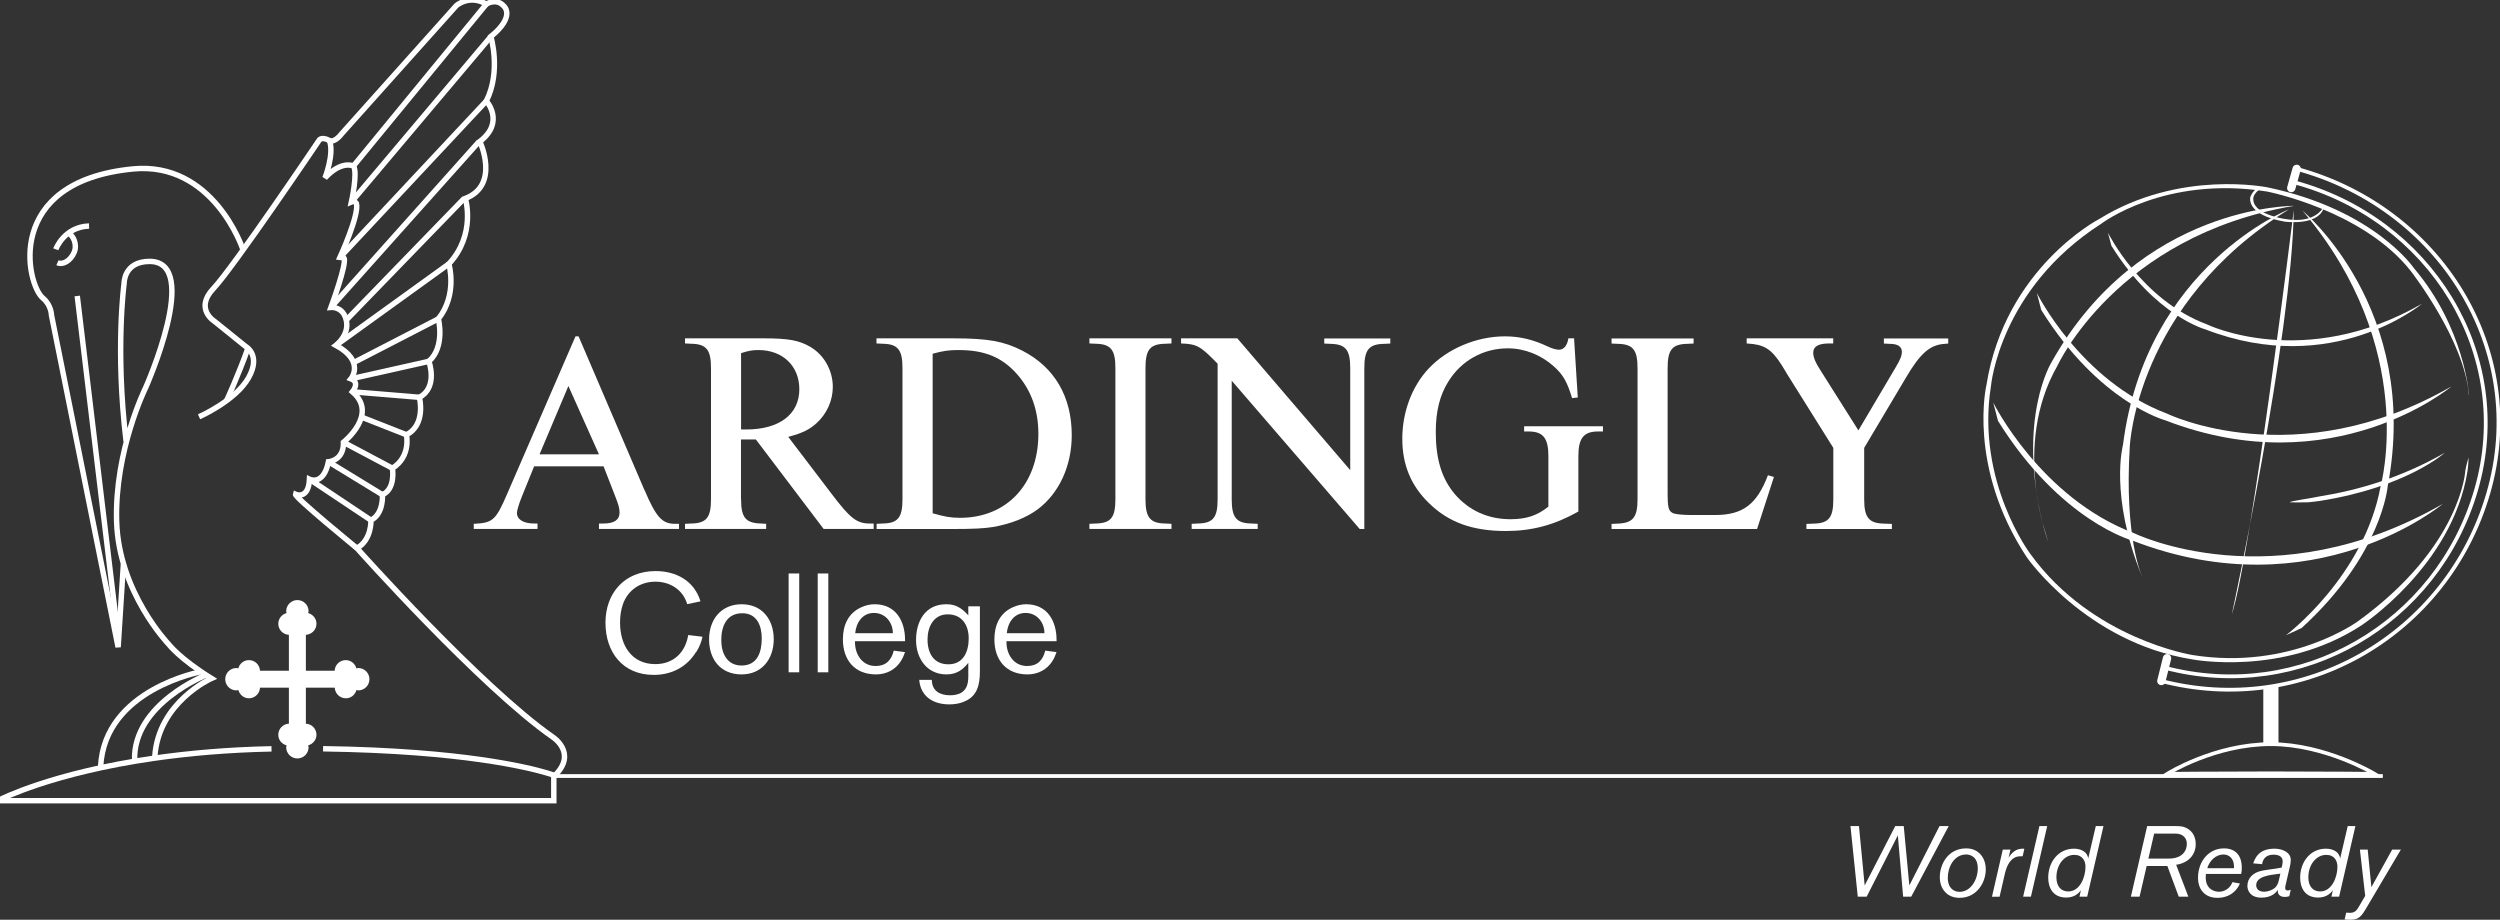
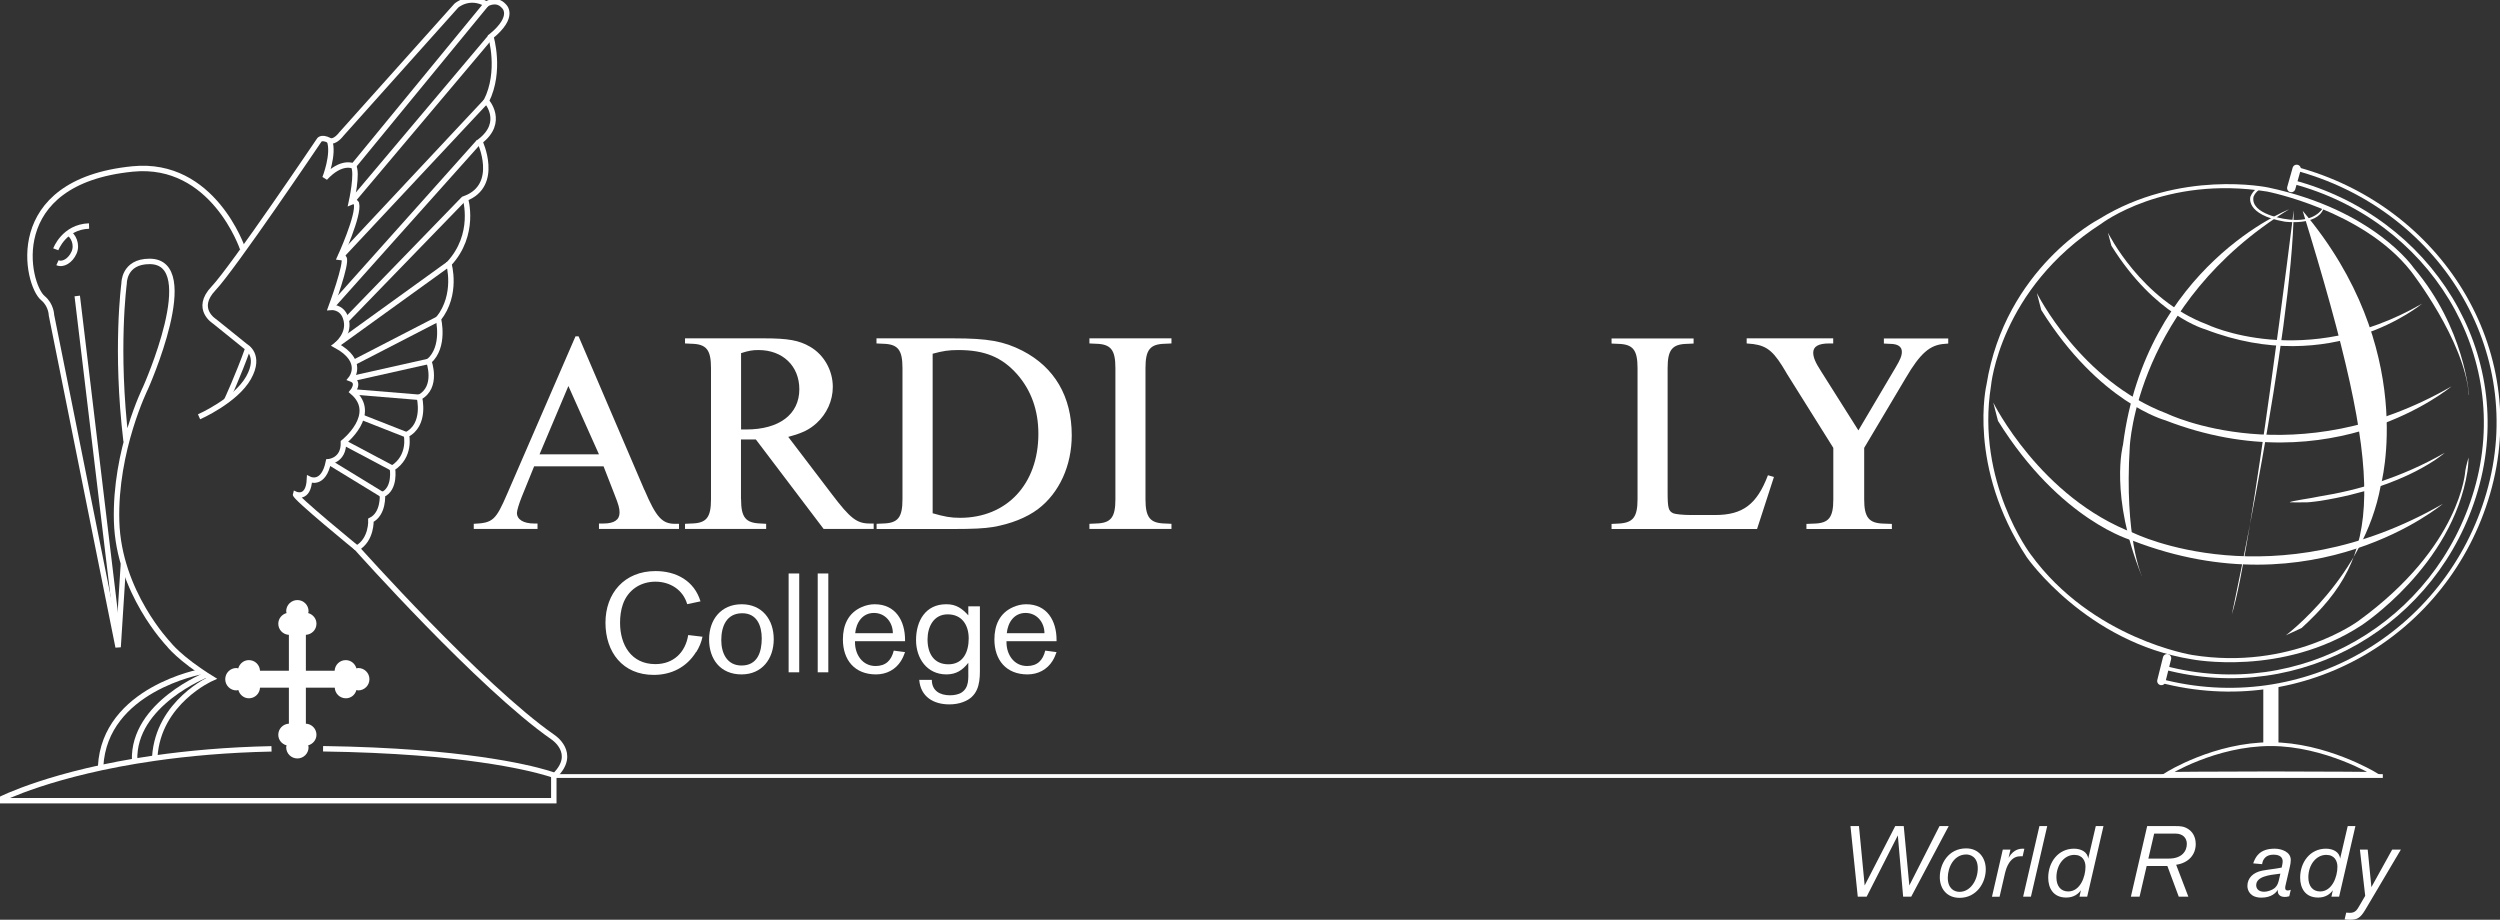
<svg xmlns="http://www.w3.org/2000/svg" width="299" height="110" viewBox="0 0 299 110" fill="none">
  <rect x="0" y="0" width="299" height="110" fill="#333333" stroke="none" />
  <g clip-path="url(#clip0_1134_5833)">
    <path d="M66.234 92.814H284.983" stroke="white" stroke-width="0.45" />
    <path d="M83.254 77.97C82.131 79.798 80.302 80.718 78.187 80.718C74.482 80.718 72.414 78.005 72.414 74.48C72.414 70.954 74.673 68.301 78.402 68.301C80.876 68.301 83.027 69.46 83.78 71.922L82.19 72.257C81.688 70.536 80.147 69.568 78.39 69.568C76.633 69.568 75.127 70.524 74.506 72.245C74.255 72.962 74.159 73.715 74.159 74.492C74.159 77.121 75.498 79.428 78.378 79.428C80.541 79.428 81.975 78.041 82.31 75.95L84.019 76.153C83.888 76.81 83.613 77.444 83.266 77.993L83.254 77.97Z" fill="white" />
    <path d="M88.691 80.659C86.181 80.659 84.807 78.866 84.807 76.475C84.807 74.085 86.253 72.269 88.703 72.269C91.153 72.269 92.539 74.097 92.539 76.452C92.539 78.806 91.129 80.659 88.691 80.659ZM88.775 73.344C86.886 73.344 86.265 74.922 86.265 76.559C86.265 78.101 86.934 79.595 88.691 79.595C90.603 79.595 91.105 77.969 91.105 76.344C91.105 74.826 90.519 73.344 88.775 73.344Z" fill="white" />
    <path d="M94.32 80.408V68.588H95.587V80.408H94.32Z" fill="white" />
    <path d="M97.799 80.408V68.588H99.066V80.408H97.799Z" fill="white" />
    <path d="M107.778 79.021C107.109 80.097 106.021 80.659 104.766 80.659C102.221 80.659 100.811 78.938 100.811 76.475C100.811 74.766 101.444 73.308 103.069 72.603C103.559 72.388 104.085 72.269 104.611 72.269C107.109 72.269 108.244 74.241 108.244 76.535V76.691H102.257V76.822C102.257 78.28 103.141 79.655 104.719 79.655C105.938 79.655 106.607 78.985 106.894 77.814L108.244 77.993C108.113 78.34 107.981 78.698 107.778 79.009V79.021ZM104.527 73.308C103.141 73.308 102.4 74.468 102.281 75.734H106.786C106.786 74.432 105.878 73.308 104.527 73.308Z" fill="white" />
    <path d="M115.212 83.957C114.674 84.16 114.112 84.244 113.538 84.244C111.65 84.244 110.108 83.336 109.941 81.316H111.447C111.447 82.619 112.415 83.156 113.622 83.156C114.076 83.156 114.626 83.073 115.009 82.822C115.917 82.224 115.809 81.148 115.809 80.18V79.272C115.128 80.145 114.363 80.659 113.192 80.659C110.861 80.659 109.559 78.734 109.559 76.559C109.559 74.252 110.694 72.269 113.156 72.269H113.228C114.351 72.269 115.08 72.782 115.809 73.595V72.519H117.196V80.288C117.196 81.889 116.897 83.336 115.2 83.957H115.212ZM113.347 73.476C111.65 73.476 110.933 74.982 110.933 76.475C110.933 78.101 111.65 79.451 113.431 79.451C115.212 79.451 115.857 77.945 115.857 76.356C115.857 74.766 115.056 73.476 113.347 73.476Z" fill="white" />
    <path d="M125.897 79.021C125.228 80.097 124.141 80.659 122.886 80.659C120.34 80.659 118.93 78.938 118.93 76.475C118.93 74.766 119.563 73.308 121.189 72.603C121.679 72.388 122.204 72.269 122.73 72.269C125.228 72.269 126.364 74.241 126.364 76.535V76.691H120.376V76.822C120.376 78.28 121.26 79.655 122.838 79.655C124.057 79.655 124.726 78.985 125.013 77.814L126.364 77.993C126.232 78.34 126.101 78.698 125.897 79.009V79.021ZM122.659 73.308C121.272 73.308 120.531 74.468 120.412 75.734H124.917C124.917 74.432 124.009 73.308 122.659 73.308Z" fill="white" />
    <path d="M77.075 58.585C78.474 61.871 79.191 62.648 80.732 62.648H81.21V63.258H71.637V62.612H72.187C73.454 62.612 74.099 62.17 74.099 61.309C74.099 60.796 73.992 60.389 73.49 59.122L72.187 55.776H63.881L62.411 59.397C62.064 60.258 61.825 61.071 61.825 61.345C61.825 62.134 62.614 62.612 63.881 62.612H64.287V63.258H56.662V62.648C58.957 62.541 59.291 62.242 60.69 58.991L68.829 40.227H69.199L77.063 58.585H77.075ZM71.637 54.342L67.98 46.167L64.526 54.342H71.637Z" fill="white" />
    <path d="M88.632 59.708C88.632 61.895 89.182 62.553 90.987 62.612L91.632 62.648V63.258H81.928V62.648L82.681 62.612C84.497 62.577 85.035 61.895 85.035 59.708V44.016C85.035 41.829 84.485 41.148 82.681 41.112L81.928 41.076V40.466H91.393C94.262 40.466 95.564 40.705 96.867 41.458C98.54 42.414 99.604 44.291 99.604 46.275C99.604 47.912 98.887 49.49 97.656 50.613C96.772 51.402 96.019 51.772 94.274 52.251L99.532 59.158C101.684 61.991 102.472 62.612 104.014 62.612H104.492V63.258H98.504L90.401 52.561H88.621V59.708H88.632ZM88.632 51.366H89.242C93.21 51.366 95.6 49.549 95.6 46.55C95.6 43.777 93.616 41.865 90.712 41.865C90.031 41.865 89.553 41.936 88.632 42.235V51.366Z" fill="white" />
    <path d="M104.828 62.648L105.581 62.612C107.398 62.577 107.936 61.895 107.936 59.708V44.016C107.936 41.829 107.386 41.148 105.581 41.112L104.828 41.076V40.466H113.995C118.202 40.466 120.042 40.813 122.265 41.936C126.126 43.92 128.181 47.434 128.181 52.059C128.181 55.716 126.675 58.967 124.154 60.88C122.791 61.907 120.903 62.66 118.752 63.031C117.724 63.198 116.457 63.27 113.899 63.27H104.84V62.66L104.828 62.648ZM111.533 61.381C112.931 61.788 113.684 61.931 114.82 61.931C120.425 61.931 124.19 57.892 124.19 51.88C124.19 49.071 123.329 46.681 121.656 44.769C119.839 42.713 117.76 41.865 114.616 41.865C113.457 41.865 112.776 41.972 111.545 42.307V61.381H111.533Z" fill="white" />
    <path d="M130.295 40.466H140.107V41.076L139.354 41.112C137.538 41.148 137 41.829 137 44.016V59.708C137 61.895 137.55 62.577 139.354 62.612L140.107 62.648V63.258H130.295V62.648L131.048 62.612C132.865 62.577 133.402 61.895 133.402 59.708V44.016C133.402 41.829 132.853 41.148 131.048 41.112L130.295 41.076V40.466Z" fill="white" />
-     <path d="M147.313 45.522V59.708C147.313 61.895 147.863 62.577 149.668 62.612L150.421 62.648V63.258H142.521V62.648L143.274 62.612C145.09 62.577 145.628 61.895 145.628 59.708V43.502C143.573 41.386 143.166 41.148 141.254 41.076V40.466H147.983L161.488 56.23V44.028C161.488 41.841 160.938 41.16 159.133 41.124L158.38 41.088V40.478H166.28V41.088L165.527 41.124C163.711 41.16 163.173 41.841 163.173 44.028V63.27H162.623L147.313 45.534V45.522Z" fill="white" />
-     <path d="M188.773 61.178C185.941 62.779 183.24 63.509 180.121 63.509C176.117 63.509 173.248 62.481 170.894 60.162C168.743 58.071 167.715 55.585 167.715 52.465C167.715 49.346 168.838 46.215 170.894 44.051C173.117 41.697 176.607 40.227 179.989 40.227C181.734 40.227 183.335 40.597 185.152 41.458C185.666 41.697 186.144 41.828 186.455 41.828C187.04 41.828 187.447 41.315 187.578 40.466H188.259L188.702 47.541L188.02 47.613C187.435 45.665 186.933 44.804 185.869 43.848C184.327 42.45 182.343 41.661 180.336 41.661C177.396 41.661 174.766 43.131 173.225 45.629C172.197 47.267 171.719 49.179 171.719 51.677C171.719 54.927 172.436 57.282 174.049 59.158C175.722 61.071 177.981 62.098 180.646 62.098C182.559 62.098 183.861 61.656 185.188 60.592V54.545C185.188 52.394 184.543 51.605 182.834 51.605H182.284V50.983H191.713V51.605H191.128C189.419 51.605 188.773 52.394 188.773 54.545V61.178Z" fill="white" />
    <path d="M192.742 63.27V62.66L193.495 62.624C195.312 62.553 195.85 61.871 195.85 59.684V44.028C195.85 41.84 195.3 41.159 193.495 41.123L192.742 41.088V40.478H202.554V41.088L201.801 41.123C199.985 41.159 199.447 41.84 199.447 44.028V58.859C199.447 60.807 199.555 61.118 200.128 61.393C200.403 61.501 201.323 61.596 202.22 61.596H205.124C208.435 61.596 210.12 60.33 211.446 56.84L212.163 57.043L210.144 63.27H192.742Z" fill="white" />
    <path d="M213.659 44.602C212.189 42.068 211.4 41.386 209.691 41.148L208.902 41.076V40.466H219.252V41.076H218.774C217.472 41.076 216.862 41.446 216.862 42.175C216.862 42.725 217.101 43.335 217.818 44.434L222.264 51.474L226.71 43.956C227.26 43.036 227.463 42.558 227.463 42.08C227.463 41.458 226.985 41.124 226.029 41.124L225.312 41.088V40.478H233.009V41.088L232.602 41.124C230.821 41.231 229.662 42.247 227.917 45.223L222.957 53.565V59.72C222.957 61.871 223.507 62.589 225.312 62.624L226.268 62.66V63.27H216.049V62.66L216.91 62.624C218.726 62.589 219.264 61.907 219.264 59.72V53.565L213.659 44.614V44.602Z" fill="white" />
    <path d="M23.807 49.848C23.807 49.848 28.169 47.936 29.723 45.187C31.276 42.438 29.364 41.422 29.364 41.422L25.659 38.434C25.659 38.434 23.209 36.941 25.54 34.49C27.87 32.04 38.148 16.802 38.148 16.802C38.148 16.802 38.364 16.276 39.403 16.802C40.037 17.113 40.837 16.025 40.837 16.025L54.582 0.668C54.582 0.668 56.136 -0.707 58.167 0.488C58.167 0.488 59.362 -0.288 60.259 0.727C60.259 0.727 61.717 1.923 58.705 4.373C58.705 4.373 59.96 8.496 58.167 12.081C58.167 12.081 60.438 14.591 57.39 16.922C57.39 16.922 59.84 22.121 55.657 23.734C55.657 23.734 56.972 28.037 53.685 31.562C53.685 31.562 54.761 35.208 52.431 38.136C52.431 38.136 53.267 41.482 51.295 43.215C51.295 43.215 52.431 46.322 50.16 47.517C50.16 47.517 50.996 50.804 48.606 51.999C48.606 51.999 49.204 54.569 46.933 56.003C46.933 56.003 47.351 58.453 45.738 59.17C45.738 59.17 45.917 61.441 44.363 62.218C44.363 62.218 44.483 64.548 42.69 65.564C42.69 65.564 57.45 82.117 66.115 88.153C66.115 88.153 69.103 90.065 66.354 92.754C66.354 92.754 61.717 90.937 49.801 90.029C46.622 89.79 42.917 89.611 38.639 89.551" stroke="white" stroke-width="0.65" />
    <path d="M14.76 67.477L14.127 77.396L6.155 37.693C6.155 37.693 6.143 36.486 5.127 35.65C3.191 34.06 0.359 21.75 15.86 20.208C25.481 19.252 29.006 29.71 29.006 29.71" stroke="white" stroke-width="0.65" />
    <path d="M27.129 47.852C27.129 47.852 28.551 44.769 29.627 41.721" stroke="white" stroke-width="0.65" />
    <path d="M9.238 35.399L14.162 76.476" stroke="white" stroke-width="0.65" />
    <path d="M66.235 92.813V95.765H0L0.024 95.622C0.024 95.622 6.215 92.431 18.489 90.674C22.505 90.1 27.166 89.67 32.472 89.562" stroke="white" stroke-width="0.65" />
    <path d="M24.106 80.324C24.106 80.324 12.513 82.416 12.035 91.678" stroke="white" stroke-width="0.65" />
    <path d="M24.765 80.683C24.765 80.683 15.861 84.149 16.1 90.961" stroke="white" stroke-width="0.65" />
    <path d="M42.272 19.85L58.167 0.488" stroke="white" stroke-width="0.65" />
    <path d="M42.033 24.152L58.706 4.373" stroke="white" stroke-width="0.65" />
    <path d="M40.658 30.785L58.167 12.081" stroke="white" stroke-width="0.65" />
    <path d="M39.582 36.761L57.258 16.981" stroke="white" stroke-width="0.65" />
    <path d="M41.459 38.231L55.502 23.746" stroke="white" stroke-width="0.65" />
    <path d="M40.18 41.303L53.685 31.562" stroke="white" stroke-width="0.65" />
    <path d="M42.355 43.335L52.431 38.136" stroke="white" stroke-width="0.65" />
    <path d="M41.973 45.306L51.295 43.215" stroke="white" stroke-width="0.65" />
    <path d="M50.16 47.517L42.152 46.86" stroke="white" stroke-width="0.65" />
    <path d="M48.608 52L43.289 49.908" stroke="white" stroke-width="0.65" />
    <path d="M46.932 56.003L41.076 52.896" stroke="white" stroke-width="0.65" />
    <path d="M45.737 59.17L39.283 55.226" stroke="white" stroke-width="0.65" />
-     <path d="M44.364 62.218L37.014 57.317" stroke="white" stroke-width="0.65" />
    <path d="M42.69 65.564C42.69 65.564 35.22 59.469 35.339 59.111C35.339 59.111 36.893 59.828 37.013 57.318C37.013 57.318 38.686 58.154 39.283 55.226C39.283 55.226 41.136 55.107 41.076 52.896C41.076 52.896 45.319 49.549 42.152 46.86C42.152 46.86 43.108 45.725 41.972 45.307C41.972 45.307 43.705 43.215 40.18 41.303C40.18 41.303 42.032 39.916 41.315 37.956C40.837 36.642 39.582 36.761 39.582 36.761C39.582 36.761 41.554 31.443 41.136 30.845L40.658 30.785C40.658 30.785 42.988 25.706 42.63 24.332C42.63 24.332 42.45 23.973 42.032 24.152C42.032 24.152 42.809 20.627 42.271 19.85C42.271 19.85 40.837 19.133 38.865 21.284C38.865 21.284 40 18.416 39.403 16.802" stroke="white" stroke-width="0.65" />
    <path d="M15.082 52.776C13.767 41.781 14.843 33.893 14.843 33.893C14.843 33.893 14.783 31.264 17.891 31.264C24.165 31.264 17.413 46.382 17.413 46.382C17.413 46.382 13.708 53.852 13.947 62.338C14.186 70.823 20.161 77.038 20.161 77.038C20.161 77.038 21.464 78.771 25.289 81.137C25.289 81.137 18.919 83.958 18.512 90.531" stroke="white" stroke-width="0.65" />
    <path d="M42.845 79.895C42.761 79.895 42.702 79.93 42.63 79.942C42.474 79.381 41.972 78.95 41.351 78.95C40.634 78.95 40.06 79.512 40.024 80.217H37.025H36.582V75.927C37.288 75.879 37.849 75.317 37.849 74.6C37.849 73.979 37.431 73.489 36.857 73.321C36.869 73.249 36.905 73.178 36.905 73.106C36.905 72.365 36.307 71.768 35.566 71.768C34.825 71.768 34.228 72.365 34.228 73.106C34.228 73.19 34.264 73.249 34.276 73.321C33.714 73.477 33.284 73.979 33.284 74.6C33.284 75.317 33.846 75.891 34.551 75.927V80.217H31.097C31.061 79.512 30.487 78.95 29.77 78.95C29.148 78.95 28.659 79.369 28.491 79.942C28.419 79.93 28.348 79.895 28.276 79.895C27.535 79.895 26.938 80.492 26.938 81.233C26.938 81.974 27.535 82.572 28.276 82.572C28.36 82.572 28.419 82.536 28.503 82.524C28.659 83.086 29.16 83.516 29.77 83.516C30.487 83.516 31.061 82.954 31.097 82.249H34.551V86.552C33.846 86.587 33.284 87.161 33.284 87.878C33.284 88.5 33.702 88.99 34.276 89.145C34.264 89.217 34.228 89.288 34.228 89.372C34.228 90.113 34.825 90.711 35.566 90.711C36.307 90.711 36.905 90.113 36.905 89.372C36.905 89.288 36.869 89.229 36.857 89.145C37.419 88.99 37.849 88.488 37.849 87.878C37.849 87.161 37.288 86.587 36.582 86.552V82.249H40.036C40.072 82.954 40.646 83.516 41.363 83.516C41.984 83.516 42.474 83.098 42.63 82.524C42.702 82.536 42.773 82.572 42.845 82.572C43.586 82.572 44.184 81.974 44.184 81.233C44.184 80.492 43.586 79.895 42.845 79.895Z" fill="white" />
    <path d="M6.873 31.419C7.53 31.718 8.427 31.18 8.857 30.212C9.287 29.244 8.761 28.121 8.104 27.822" stroke="white" stroke-width="0.65" />
    <path d="M6.67 29.817C6.67 29.817 7.662 27.128 10.65 27.033" stroke="white" stroke-width="0.65" />
    <path d="M274.503 20.148C291.725 24.702 302.601 41.828 297.593 59.015C292.705 75.819 275.542 85.953 258.32 81.4" stroke="white" stroke-width="0.45" stroke-miterlimit="10" />
    <path d="M274.24 21.762C290.578 26.076 300.88 42.33 296.135 58.62C291.498 74.552 275.22 84.172 258.895 79.858" stroke="white" stroke-width="0.45" stroke-miterlimit="10" />
    <path d="M270.916 82.129V89.001" stroke="white" stroke-width="0.45" stroke-miterlimit="10" />
    <path d="M271.252 82.129V89.001" stroke="white" stroke-width="0.45" stroke-miterlimit="10" />
    <path d="M271.598 82.034V89.001" stroke="white" stroke-width="0.45" stroke-miterlimit="10" />
    <path d="M271.943 82.034V89.001" stroke="white" stroke-width="0.45" stroke-miterlimit="10" />
    <path d="M272.279 81.938V89.001" stroke="white" stroke-width="0.45" stroke-miterlimit="10" />
    <path d="M271.599 89.001C278.1 89.001 283.992 92.551 283.992 92.551C283.992 92.551 278.447 92.491 271.599 92.491C264.751 92.491 259.205 92.551 259.205 92.551C259.205 92.551 264.894 88.99 271.599 89.001Z" stroke="white" stroke-width="0.45" stroke-miterlimit="10" />
    <path d="M259.179 78.723L258.498 81.448" stroke="white" stroke-miterlimit="10" stroke-linecap="round" />
    <path d="M228.583 107.239H227.615L226.981 99.913L223.253 107.239H222.189L221.316 98.801H222.332L223.014 105.9L226.671 98.801H227.687L228.356 105.9L231.965 98.801H233.065L228.583 107.239Z" fill="white" />
    <path d="M235.155 101.466C236.649 101.466 237.498 102.59 237.498 103.976C237.498 105.613 236.374 107.382 234.366 107.382C232.849 107.382 232 106.295 232 104.908C232 103.343 233.004 101.466 235.155 101.466ZM234.366 106.665C235.669 106.665 236.542 105.255 236.542 103.857C236.542 102.387 235.55 102.195 235.167 102.195C233.697 102.195 232.956 103.701 232.956 104.98C232.956 106.259 233.709 106.665 234.366 106.665Z" fill="white" />
    <path d="M239.531 101.61H240.451L240.224 102.602C240.607 101.932 241.156 101.502 241.897 101.502C241.969 101.502 242.113 101.514 242.113 101.514L241.909 102.41C241.909 102.41 241.766 102.41 241.658 102.41C241.348 102.41 240.882 102.47 240.451 102.984C239.973 103.546 239.794 104.442 239.758 104.609L239.149 107.251H238.24L239.531 101.621V101.61Z" fill="white" />
    <path d="M242.899 107.239H241.967L243.915 98.801H244.847L242.899 107.239Z" fill="white" />
    <path d="M249.628 107.239H248.708L248.875 106.474C248.552 106.94 247.991 107.347 247.118 107.347C245.552 107.347 244.967 106.199 244.967 104.968C244.967 103.128 246.15 101.502 248.05 101.502C248.887 101.502 249.676 101.885 249.747 102.697L250.656 98.801H251.576L249.628 107.239ZM247.357 106.618C248.779 106.618 249.425 104.885 249.425 103.666C249.425 102.972 249.078 102.243 248.086 102.243C246.891 102.243 245.947 103.415 245.947 104.932C245.947 105.972 246.473 106.618 247.357 106.618Z" fill="white" />
    <path d="M256.802 98.801H260.208C260.77 98.801 261.2 98.825 261.702 99.148C262.526 99.662 262.61 100.582 262.61 100.941C262.61 102.231 261.738 103.211 260.268 103.426L261.726 107.239H260.578L259.216 103.57H256.742L255.893 107.239H254.854L256.802 98.801ZM259.395 102.686C260.973 102.686 261.546 101.777 261.546 100.929C261.546 100.235 261.08 99.698 260.184 99.698H257.638L256.945 102.686H259.395Z" fill="white" />
-     <path d="M263.827 104.526C263.827 104.61 263.803 104.753 263.803 104.92C263.803 106.462 264.974 106.653 265.393 106.653C266.026 106.653 266.731 106.259 266.994 105.506L267.89 105.661C267.699 106.199 266.934 107.382 265.201 107.382C263.684 107.382 262.883 106.366 262.883 104.98C262.883 103.032 264.15 101.466 265.99 101.466C267.305 101.466 268.118 102.255 268.118 103.773C268.118 104 268.118 104.143 268.046 104.526H263.827ZM267.185 103.833C267.185 103.833 267.185 103.701 267.185 103.606C267.185 102.757 266.659 102.195 265.919 102.195C264.998 102.195 264.233 102.984 263.994 103.833H267.173H267.185Z" fill="white" />
    <path d="M273.809 107.191C273.522 107.263 273.402 107.275 273.247 107.275C272.96 107.275 272.422 107.155 272.422 106.569C272.422 106.522 272.422 106.462 272.422 106.414C272.231 106.773 271.657 107.358 270.462 107.358C269.148 107.358 268.789 106.522 268.789 105.96C268.789 105.028 269.458 104.346 270.558 104.131C271.287 103.988 272.147 103.916 272.888 103.761C272.936 103.534 273.008 103.247 273.008 103.02C273.008 102.613 272.757 102.219 271.92 102.219C270.713 102.219 270.582 103.139 270.546 103.354L269.482 103.259C269.745 102.518 270.211 101.502 272.052 101.502C272.841 101.502 273.976 101.861 273.976 102.852C273.976 103.127 273.928 103.39 273.868 103.653L273.355 105.864C273.331 105.972 273.307 106.091 273.307 106.211C273.307 106.45 273.462 106.498 273.606 106.498C273.701 106.498 273.785 106.498 273.976 106.414L273.797 107.191H273.809ZM272.53 104.514C271.418 104.645 269.841 104.824 269.841 105.876C269.841 106.211 270.056 106.653 270.797 106.653C271.167 106.653 271.717 106.474 272.004 106.247C272.458 105.888 272.53 105.35 272.578 105.159L272.733 104.49L272.53 104.514Z" fill="white" />
    <path d="M279.759 107.239H278.838L279.006 106.474C278.683 106.94 278.121 107.347 277.249 107.347C275.683 107.347 275.098 106.199 275.098 104.968C275.098 103.128 276.281 101.502 278.181 101.502C279.018 101.502 279.807 101.885 279.878 102.697L280.787 98.801H281.707L279.759 107.239ZM277.488 106.618C278.91 106.618 279.556 104.885 279.556 103.666C279.556 102.972 279.209 102.243 278.217 102.243C277.022 102.243 276.078 103.415 276.078 104.932C276.078 105.972 276.604 106.618 277.488 106.618Z" fill="white" />
    <path d="M282.89 108.805C282.257 109.868 281.874 110 281.014 110C280.679 110 280.524 109.976 280.416 109.964L280.607 109.151C280.751 109.163 280.906 109.175 281.049 109.175C281.707 109.175 281.91 108.805 282.185 108.327L282.878 107.143L282.245 101.61H283.177L283.619 106.104L286.105 101.61H287.145L282.89 108.805Z" fill="white" />
    <path d="M274.681 20.196L274.035 22.491" stroke="white" stroke-miterlimit="10" stroke-linecap="round" />
    <path d="M295.298 47.242C295.298 47.242 294.772 39.223 288.689 32.052C288.689 32.052 283.992 25.108 271.252 22.419C271.252 22.419 260.699 20.208 251.018 26.22C251.018 26.22 239.819 32.04 237.585 46.011C237.585 46.011 235.242 55.776 242.413 66.664C242.413 66.664 249.5 76.834 262.145 78.854C262.145 78.854 272.973 80.969 282.415 74.803C282.415 74.803 293.302 67.703 295.107 56.373C295.107 56.373 295.227 55.62 295.239 54.712C295.239 54.712 294.964 55.632 294.856 56.266C294.856 56.266 294.402 65.325 282.032 74.289C282.032 74.289 273.977 80.229 262.217 78.34C262.217 78.34 250.217 76.452 242.843 66.269C242.843 66.269 236.294 57.604 238.122 46.155C238.122 46.155 239.138 34.574 251.293 26.77C251.293 26.77 258.87 20.949 271.144 22.909C271.144 22.909 282.606 25.132 288.343 32.434C288.343 32.434 294.772 40.693 295.274 47.23L295.298 47.242Z" fill="white" />
    <path d="M252.127 27.858C252.127 27.858 256.059 35.829 263.911 38.781C263.911 38.781 275.54 44.458 289.679 36.319C289.679 36.319 278.994 45.283 263.756 39.391C263.756 39.391 257.744 37.777 252.522 29.387L252.115 27.846L252.127 27.858Z" fill="white" />
    <path d="M277.455 59.911C287.864 58.262 292.394 54.15 292.394 54.15C287.207 57.138 281.972 58.644 277.407 59.373C276.498 59.588 273.869 59.923 273.869 60.078C273.869 60.078 275.435 60.102 275.961 60.078C276.331 60.066 277.455 59.911 277.455 59.911Z" fill="white" />
    <path d="M243.607 35.041C243.607 35.041 248.806 45.558 259.168 49.466C259.168 49.466 274.514 56.971 293.194 46.215C293.194 46.215 279.091 58.059 258.965 50.267C258.965 50.267 251.029 48.139 244.133 37.072L243.607 35.041Z" fill="white" />
-     <path d="M244.97 64.8C244.97 64.8 240.548 53.374 246.057 43.765C246.057 43.765 253.121 28.216 274.37 24.619C274.37 24.619 255.965 24.463 245.388 43.275C245.388 43.275 241.229 49.884 244.276 62.517L244.97 64.8Z" fill="white" />
    <path d="M256.168 68.899C256.168 68.899 254.053 64.31 254.722 53.41C254.722 53.41 255.427 36.343 273.761 25.037C273.761 25.037 256.634 31.802 253.909 53.207C253.909 53.207 252.26 59.242 256.156 68.899H256.168Z" fill="white" />
-     <path d="M273.355 76.01C273.355 76.01 282.761 68.994 284.733 58.094C284.733 58.094 289.335 41.649 275.399 25.216C275.399 25.216 289.586 36.94 285.57 58.142C285.57 58.142 284.913 66.329 275.268 75.113L273.355 75.998V76.01Z" fill="white" />
+     <path d="M273.355 76.01C273.355 76.01 282.761 68.994 284.733 58.094C284.733 58.094 289.335 41.649 275.399 25.216C285.57 58.142 284.913 66.329 275.268 75.113L273.355 75.998V76.01Z" fill="white" />
    <path d="M238.387 48.139C238.387 48.139 244.028 59.553 255.262 63.783C255.262 63.783 271.911 71.922 292.168 60.258C292.168 60.258 276.871 73.106 255.047 64.656C255.047 64.656 246.442 62.349 238.96 50.338L238.387 48.127V48.139Z" fill="white" />
    <path d="M266.924 73.489C266.924 73.489 274.143 40.001 274.334 25.133C274.334 25.133 269.29 66.138 266.924 73.489Z" fill="white" />
    <path d="M277.776 24.953C277.334 25.586 276.139 26.674 273.27 26.184C273.27 26.184 269.135 25.622 269.517 23.555C269.517 23.555 269.649 23.017 270.378 22.575C270.235 22.551 270.091 22.539 269.96 22.503C269.625 22.742 269.326 23.077 269.147 23.531C269.147 23.531 268.466 25.67 273.234 26.507C273.234 26.507 277.071 27.056 277.884 24.989C277.848 24.977 277.812 24.965 277.776 24.953Z" fill="white" />
  </g>
  <defs>
    <clipPath id="clip0_1134_5833">
      <rect width="299" height="110" fill="white" />
    </clipPath>
  </defs>
</svg>